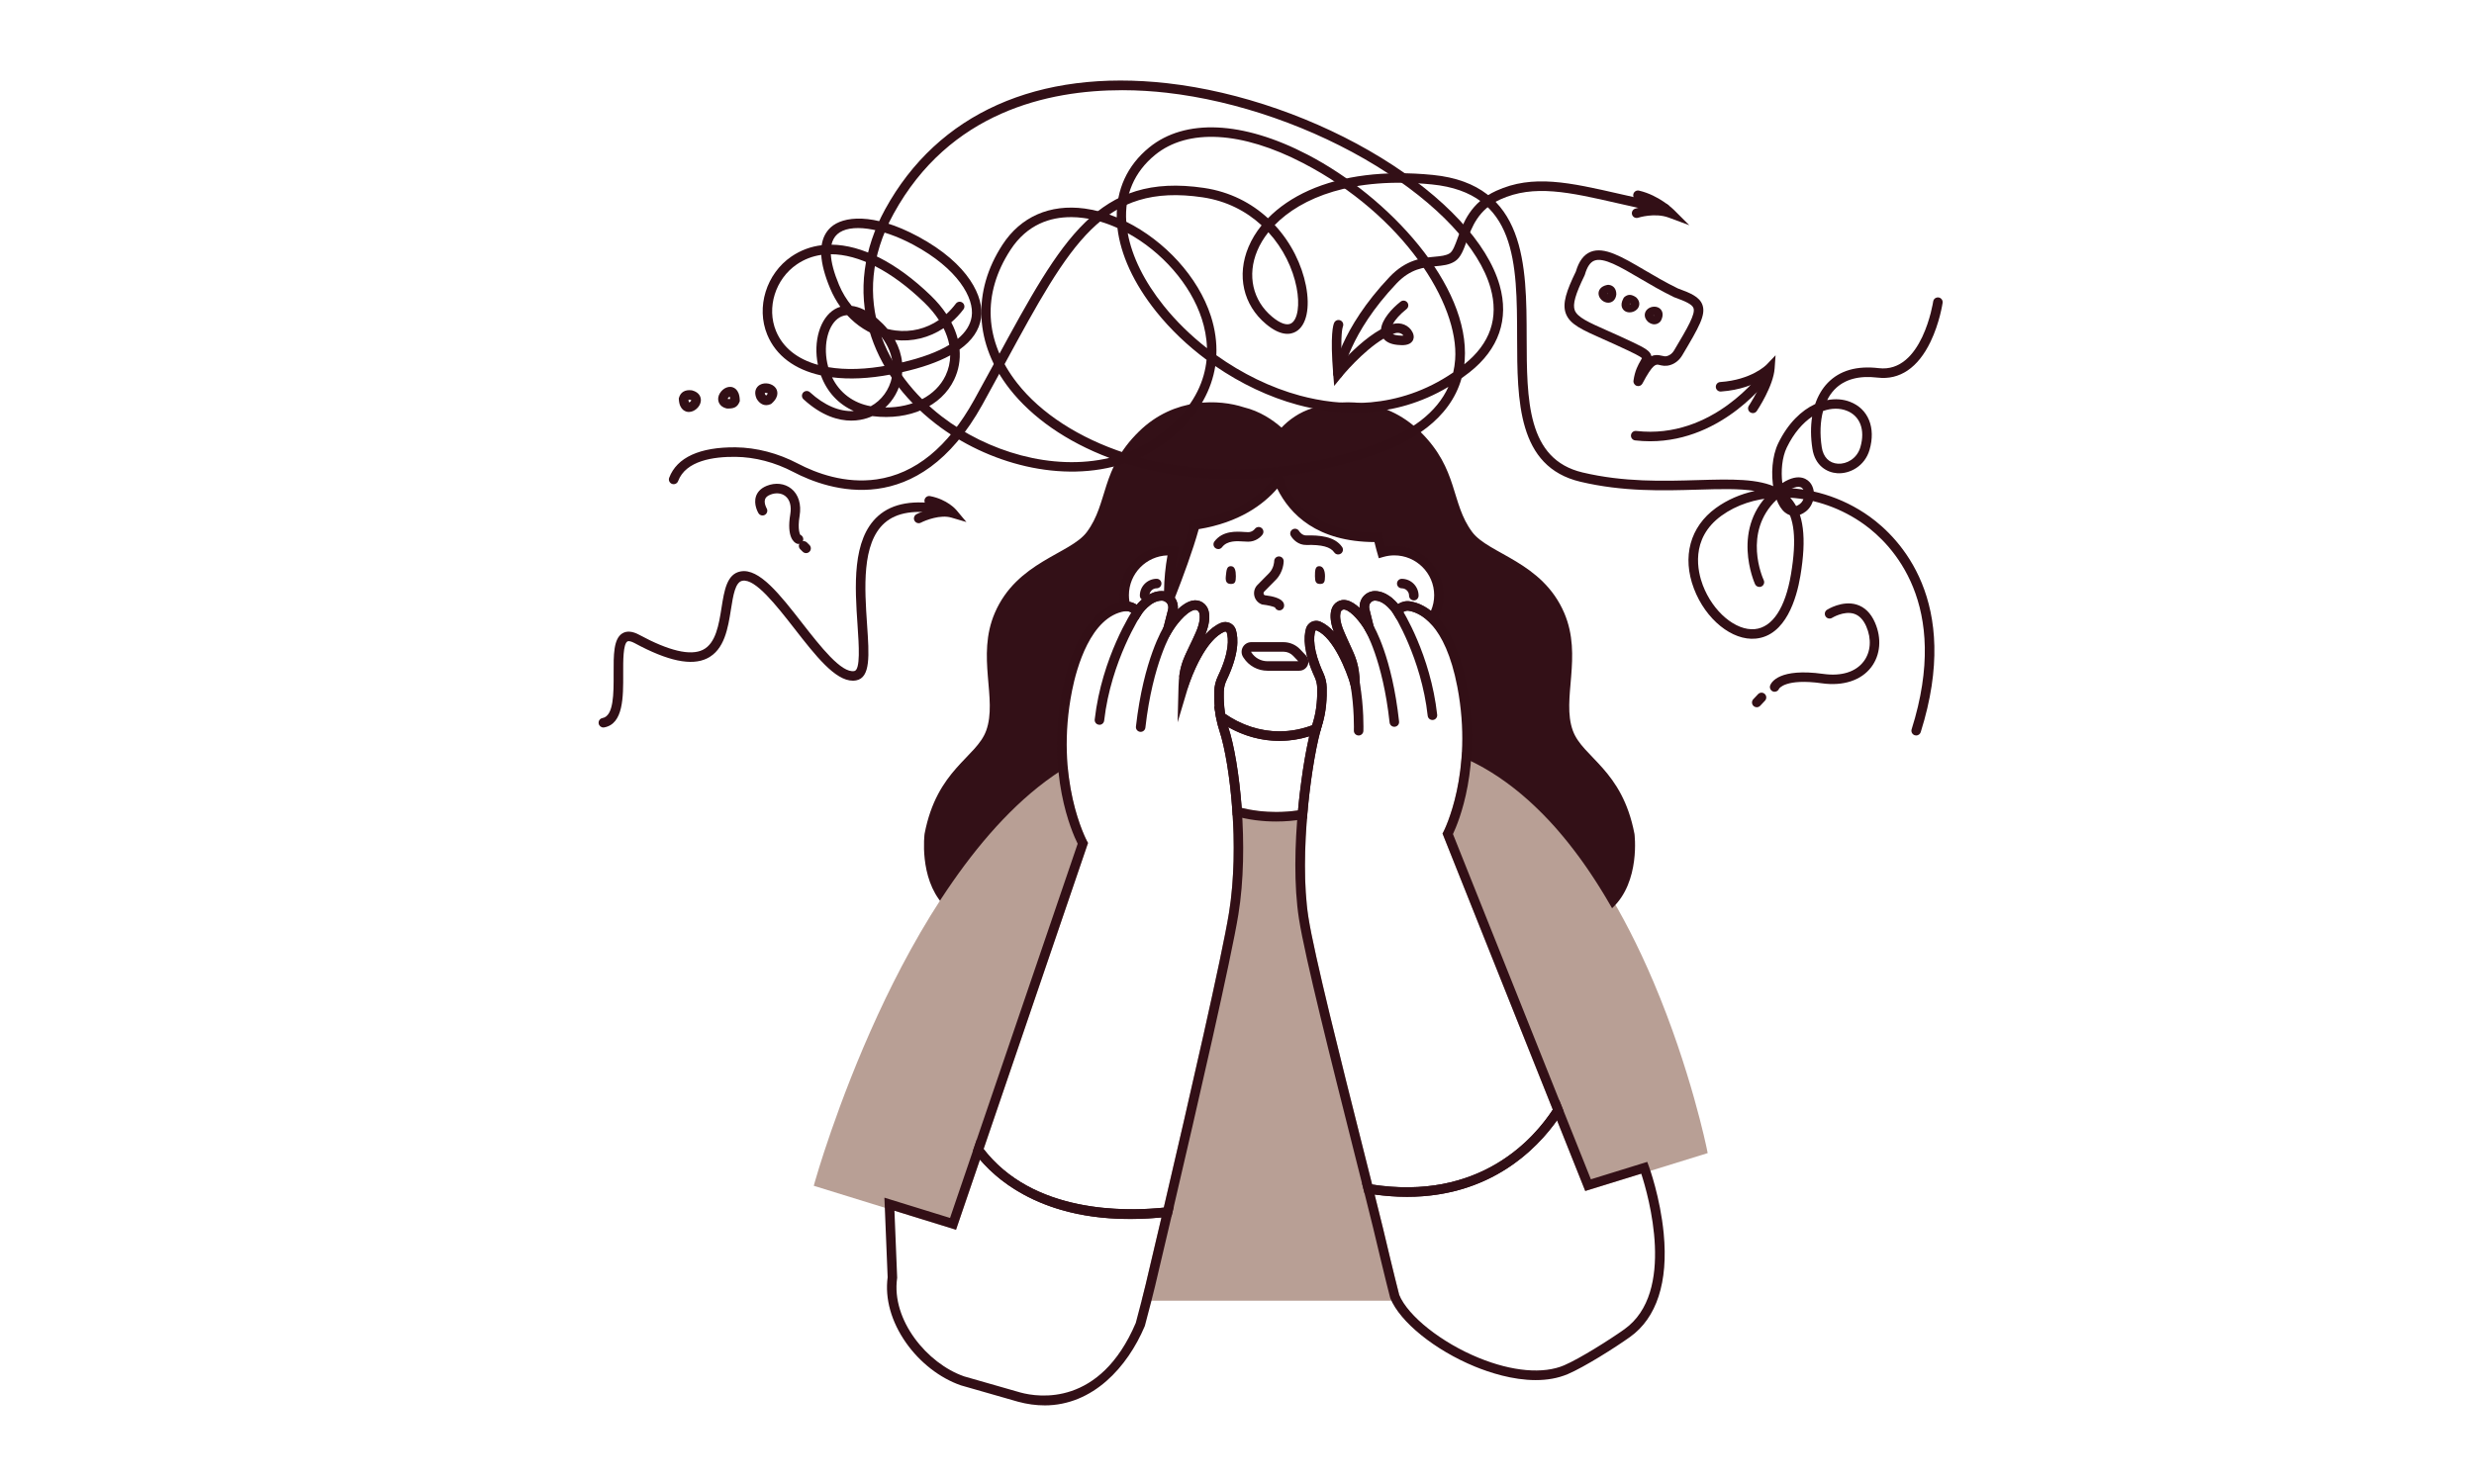
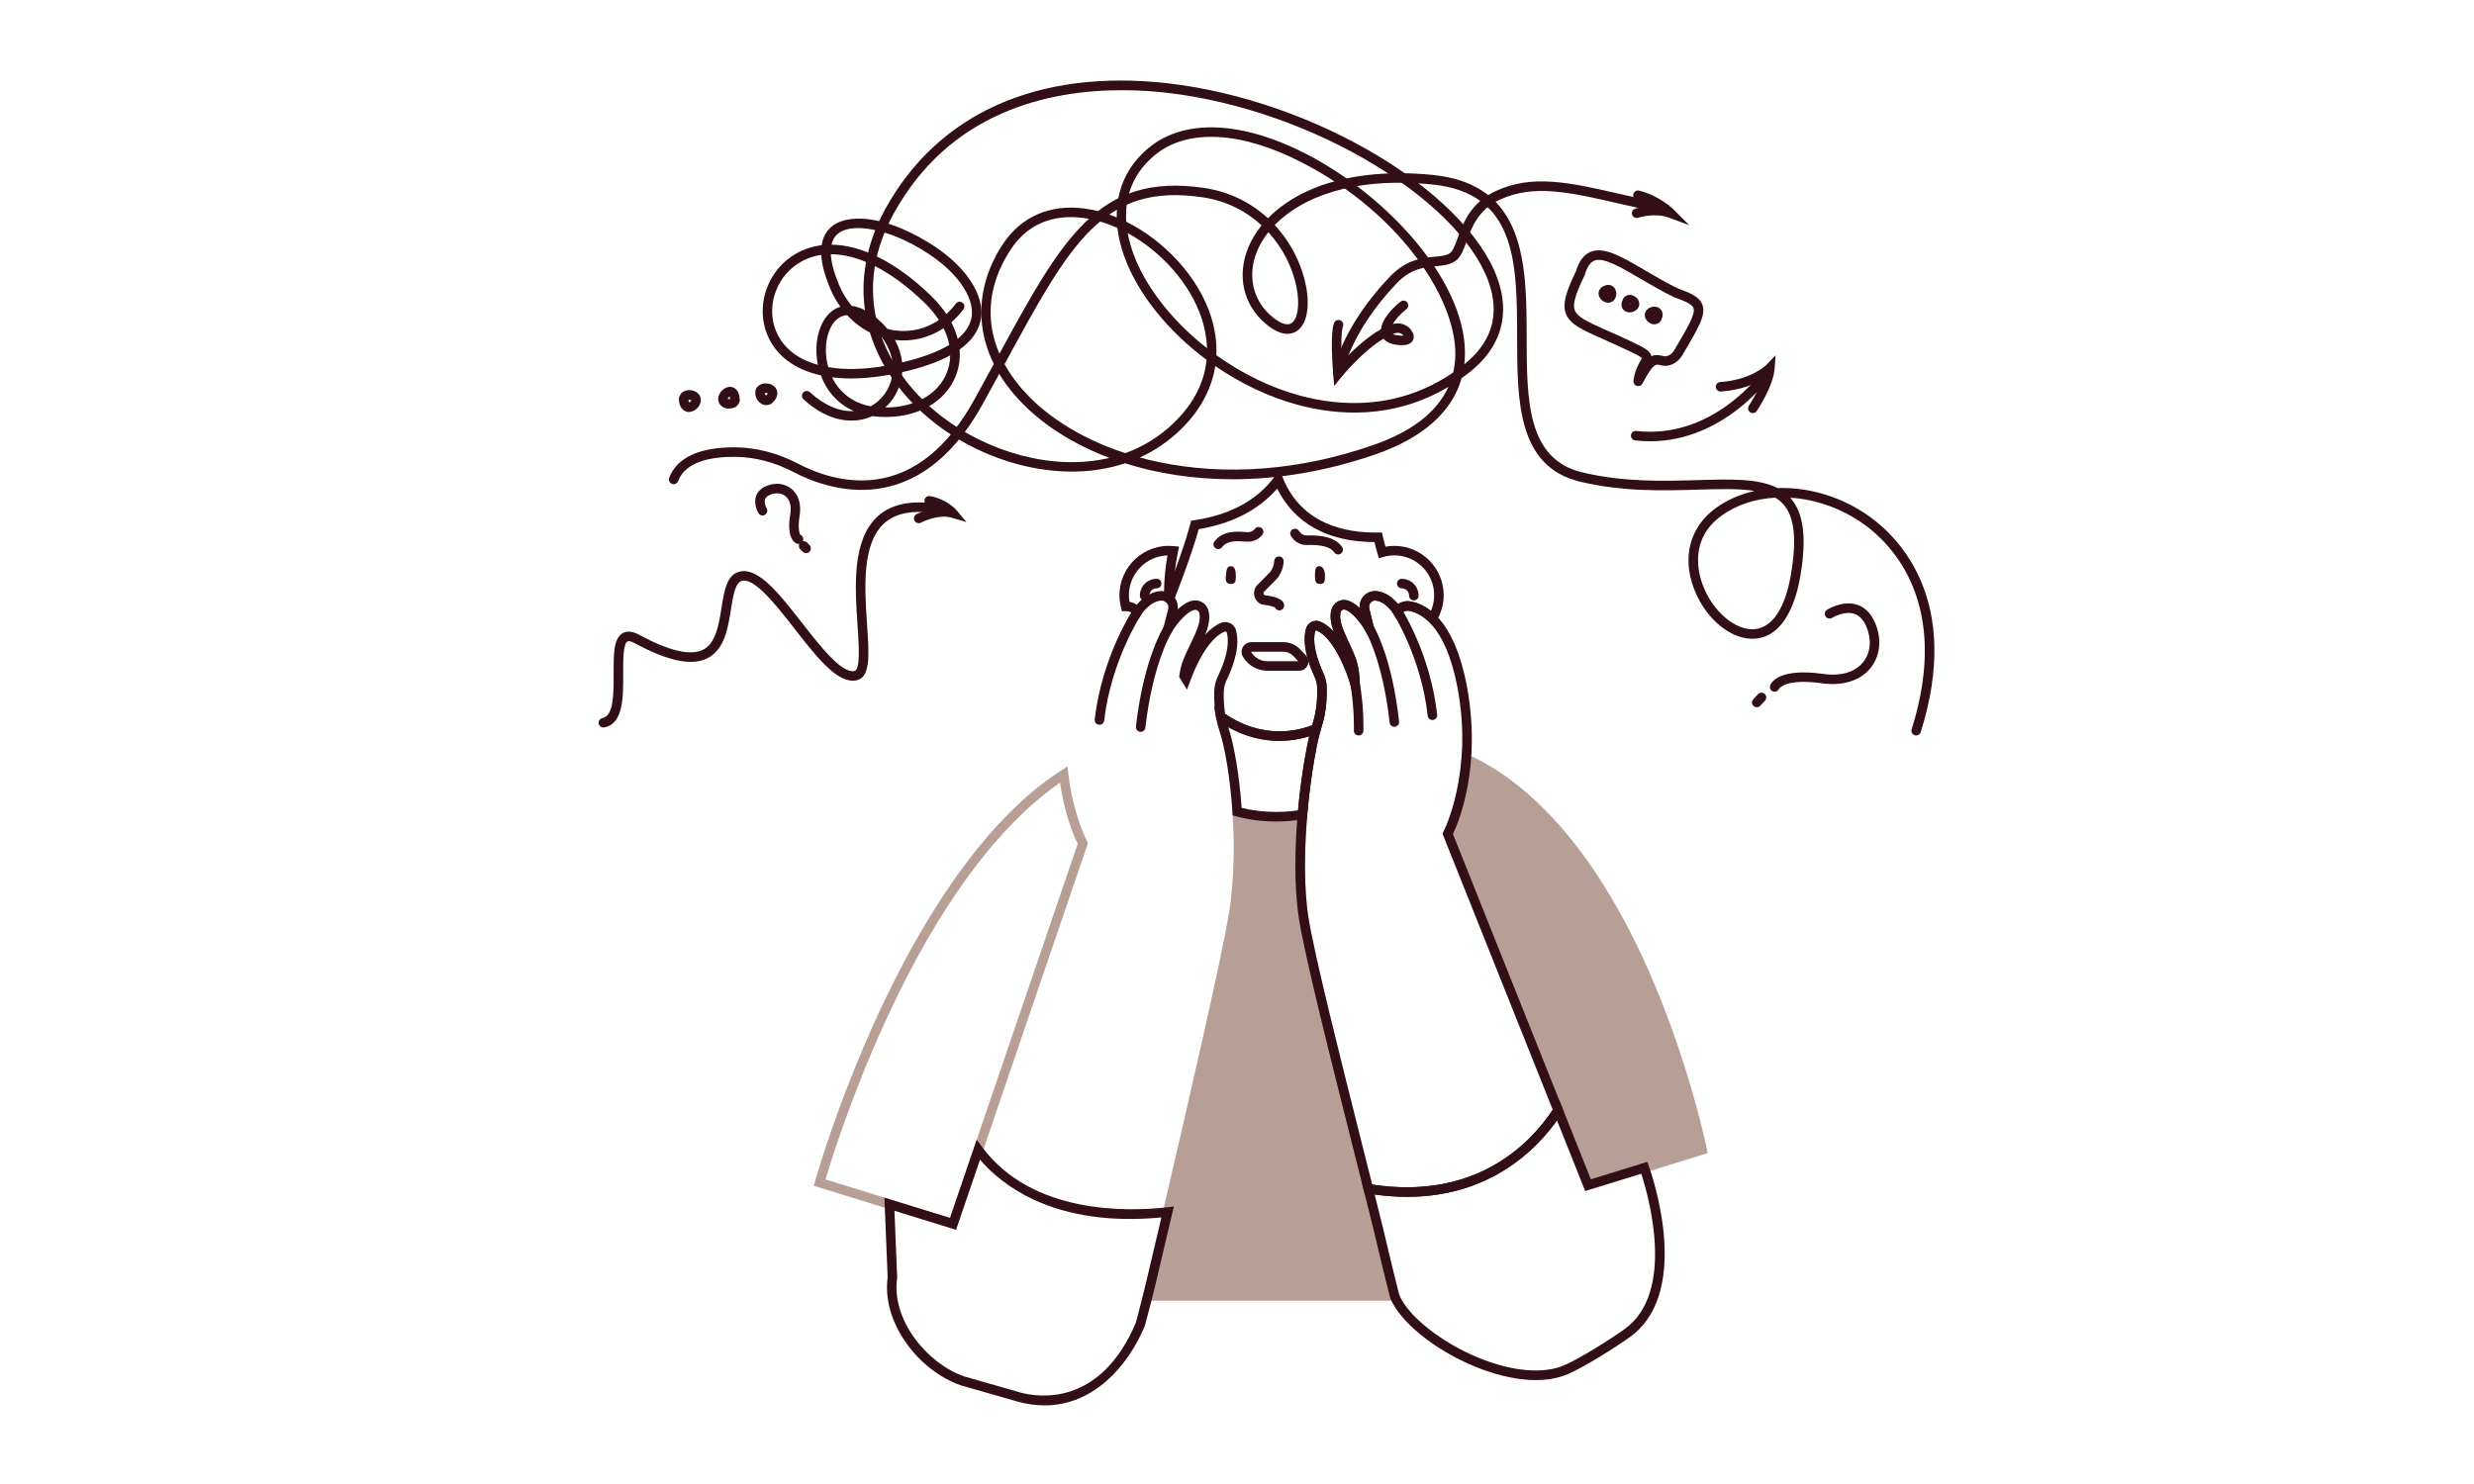
<svg xmlns="http://www.w3.org/2000/svg" id="_ëîé_1" data-name="‘ëîé_1" viewBox="0 0 1000 600">
  <defs>
    <style> .cls-1 { fill: #b89f95; } .cls-2 { fill: #331017; } .cls-3 { fill: #320f16; } </style>
  </defs>
  <g>
    <g>
      <path class="cls-1" d="M585.19,337.12l44.61,111.74,12.1,30.31h0l14.61-4.52,8.13-2.51h0l23.39-7.24s-25.35-126.24-95.35-158.02c-1.47,18.85-7.48,30.24-7.48,30.24Z" />
      <path class="cls-1" d="M640.77,481.53l-57.69-144.52.41-.78c.06-.11,5.85-11.32,7.27-29.5l.21-2.74,2.5,1.13c20.27,9.2,49.72,32.62,74.9,91.93,14.99,35.31,21.48,67.15,21.54,67.47l.34,1.7-49.49,15.31ZM587.29,337.2l55.73,139.6,42.75-13.22c-1.55-7.01-8.09-34.76-20.97-65.09-13.31-31.33-36.25-71.78-70.46-88.7-1.55,14.85-5.72,24.61-7.05,27.41Z" />
    </g>
    <g>
-       <path class="cls-1" d="M560.01,509.04c-1.45-6.4-3.95-16.48-6.94-28.41-9.28-37-23.35-91.77-26.11-109.4-1.95-12.48-1.71-27.83-.5-41.9-3.37.59-6.93.91-10.62.91-5.63,0-10.97-.74-15.76-2.05.89,13.22.73,28-1.43,41.27-3,18.47-17.22,80.15-26.69,120.58-2.97,12.67-5.47,23.26-7.01,29.77-.19.82-.56,2.3-1.03,4.17h99.78c-.37-1.47-2.9-11.45-3.69-14.92Z" />
+       <path class="cls-1" d="M560.01,509.04c-1.45-6.4-3.95-16.48-6.94-28.41-9.28-37-23.35-91.77-26.11-109.4-1.95-12.48-1.71-27.83-.5-41.9-3.37.59-6.93.91-10.62.91-5.63,0-10.97-.74-15.76-2.05.89,13.22.73,28-1.43,41.27-3,18.47-17.22,80.15-26.69,120.58-2.97,12.67-5.47,23.26-7.01,29.77-.19.82-.56,2.3-1.03,4.17h99.78Z" />
      <path class="cls-1" d="M566.17,525.89h-104.72l.61-2.39c.47-1.86.83-3.33,1.02-4.14,1.54-6.51,4.04-17.09,7.01-29.76,10.57-45.13,23.77-102.66,26.66-120.45,2.43-14.96,2.11-30.46,1.41-40.83l-.18-2.7,2.61.71c4.8,1.32,9.93,1.98,15.25,1.98,3.48,0,6.94-.29,10.29-.88l2.46-.43-.21,2.49c-.97,11.27-1.67,27.61.49,41.44,2.36,15.09,13.22,58.21,21.95,92.86,1.44,5.71,2.83,11.21,4.12,16.38,2.55,10.15,5.36,21.47,6.95,28.45h0c.74,3.24,3,12.21,3.68,14.88l.61,2.4ZM466.38,522.04h94.85c-.96-3.79-2.51-9.97-3.1-12.57-1.58-6.95-4.39-18.24-6.93-28.37-1.29-5.16-2.68-10.67-4.12-16.37-8.75-34.72-19.64-77.94-22.02-93.2-2.07-13.24-1.59-28.6-.72-39.93-2.79.37-5.64.56-8.5.56-4.72,0-9.31-.5-13.68-1.47.58,10.46.68,24.98-1.61,39.08-2.91,17.9-16.13,75.52-26.71,120.71-2.97,12.67-5.47,23.26-7.01,29.77-.1.43-.25,1.05-.44,1.8Z" />
    </g>
  </g>
-   <path class="cls-2" d="M660.65,337.12c-5-26.12-20.89-30.77-24.89-41.69-4.69-12.83,4.03-30.02-3.48-47.58-8.9-20.8-30.54-23.8-37.2-32.73-8.8-11.79-5.42-25.29-21.04-40.62-14.76-14.48-33.64-12.94-43.13-9.59-5.8,1.68-10.08,5-12.92,7.98-3.54-3.13-8.71-6.64-15.25-8.23-9.7-3.17-28.02-4.29-42.41,9.84-15.62,15.33-12.24,28.83-21.04,40.62-6.67,8.93-28.3,11.94-37.2,32.73-7.52,17.56,1.21,34.75-3.48,47.58-4,10.92-19.89,15.57-24.89,41.69,0,0-2.34,17.66,7.47,28.57,2.91-4.53,5.95-8.97,9.11-13.27.01-.01.02-.03.03-.04,1.24-1.69,2.5-3.35,3.77-4.99.04-.06.09-.11.13-.17,1.25-1.61,2.52-3.19,3.81-4.75.07-.08.14-.16.2-.25,1.28-1.54,2.57-3.05,3.88-4.54.08-.09.16-.18.24-.27,1.31-1.47,2.63-2.92,3.97-4.33.09-.09.18-.18.26-.28.62-.65,1.24-1.29,1.86-1.92.06-.06.12-.12.17-.18.68-.68,1.36-1.36,2.04-2.02.08-.08.17-.16.25-.25.61-.59,1.22-1.17,1.83-1.75.1-.1.21-.19.31-.29.68-.64,1.37-1.27,2.07-1.89.07-.06.14-.12.21-.19.62-.55,1.24-1.1,1.87-1.64.13-.12.27-.23.41-.35.7-.59,1.4-1.18,2.1-1.75.03-.02.06-.05.09-.07.66-.54,1.33-1.07,2.01-1.59.15-.12.31-.24.46-.36,1.41-1.09,2.83-2.13,4.27-3.14.17-.12.33-.23.5-.35.65-.45,1.3-.89,1.95-1.32.08-.05.15-.1.23-.15.24-.16.48-.3.72-.46-1.11-9.54-1.12-21.19,1.52-34.4,5.45-27.27,17.1-32.63,22.99-33.54.18-.03.36-.04.54-.05-.37-1.45-.59-2.95-.59-4.52,0-9.96,8.07-18.03,18.03-18.03.61,0,1.22.03,1.82.09-1.16,5.42-1.82,11.5-1.82,17.94,0,.43.01.86.02,1.28-.09-.07-.18-.12-.28-.19.17.11.33.23.48.36,3.2-8.14,7.98-20.83,10.34-29.88,18.08-2.66,28.15-10.79,33.72-18.36,4.42,10.95,15,23.77,40.36,23.37,1.21,5.03,1.15,4.62,1.57,6.09,1.57-.45,3.23-.7,4.95-.7,9.96,0,18.03,8.07,18.03,18.03,0,3.45-.99,6.66-2.66,9.4,4.49,4.4,9.14,12.49,11.98,27.24,2.14,11.13,2.4,21.12,1.74,29.59,0,0,0,0,.01,0,1.04.47,2.06.96,3.08,1.47.25.13.5.26.75.39.77.4,1.54.8,2.3,1.22.34.19.68.38,1.02.58.7.4,1.39.8,2.07,1.22.31.19.63.38.94.57.93.58,1.86,1.17,2.78,1.79.07.05.15.1.22.15.91.61,1.81,1.24,2.7,1.89.31.23.62.46.94.69.63.47,1.26.94,1.88,1.42.33.26.66.51.99.77.65.52,1.3,1.05,1.95,1.58.26.21.52.42.77.64.87.73,1.72,1.48,2.57,2.23.27.24.53.49.8.73.6.55,1.2,1.1,1.79,1.66.33.31.66.63.99.95.54.52,1.07,1.05,1.61,1.58.32.32.63.63.95.95.67.69,1.34,1.38,2,2.08.28.3.57.61.85.91.63.69,1.26,1.38,1.89,2.08.33.37.65.74.97,1.11.46.53.92,1.07,1.38,1.61.34.4.67.8,1.01,1.2.46.55.91,1.11,1.37,1.67.3.38.61.75.91,1.13.69.87,1.37,1.74,2.04,2.63.32.42.63.84.95,1.26.4.54.8,1.07,1.2,1.61.34.47.69.95,1.03,1.42.36.51.72,1.01,1.08,1.52.34.48.68.96,1.01,1.45.38.56.76,1.12,1.14,1.68.54.8,1.08,1.61,1.61,2.43.34.53.69,1.05,1.03,1.58.35.54.69,1.09,1.03,1.63.29.46.58.93.87,1.4.35.56.69,1.12,1.04,1.69.27.45.55.91.82,1.36.88,1.47,1.74,2.95,2.59,4.43,11.61-10.69,9.04-30.15,9.04-30.15Z" />
  <g>
    <path class="cls-3" d="M459.87,250.67l-1.67-2.14c-.75-.97-1.91-1.51-3.11-1.44l-1.57.09-.39-1.53c-.43-1.68-.65-3.36-.65-5,0-11.67,10.1-21.05,21.97-19.85l2.14.21-.45,2.11c-1.18,5.49-1.78,11.39-1.78,17.54,0,.29,0,.57,0,.85l.06,4.45-3.17-2.51c-.36-.29-.97-.64-1.74-.61-4.51.07-8.13,5.5-8.17,5.56l-1.47,2.29ZM456.56,243.34c1.04.18,2.03.58,2.91,1.17,1.84-2.15,5.41-5.46,9.98-5.53.36,0,.71.02,1.06.07.08-5.03.55-9.89,1.4-14.5-8.65.27-15.6,7.39-15.6,16.1,0,.88.08,1.78.24,2.69Z" />
    <path class="cls-3" d="M517.13,299.54c-8.72,0-17.3-2.84-24.81-8.21l-.64-.46-.14-.77c-.74-4.17-.81-8.1-.73-10.67.06-2.1.57-4.15,1.5-6.09,4.72-9.83,4.25-15.24,3.55-17.59-.06-.2-.2-.3-.31-.36-.18-.08-.38-.09-.57-.01-6.95,2.9-11.98,14.77-13.82,19.75l-1.37,3.7-2.07-3.35c-.24-.39-.48-.79-.71-1.19l-.39-.67.09-.66c.63-4.61,2.04-7.52,3.99-11.56.79-1.65,1.7-3.51,2.69-5.79,1.73-3.98,1.71-6.37,1.39-7.68-.25-1-1.12-1.54-2.08-1.31-3.51.86-7.74,6.72-8.94,8.71l-6.75,11.13,5.14-20.04c.26-1.03.03-2.08-.61-2.74-.04-.02-.11-.08-.17-.13l-1-.89.49-1.25c3.42-8.69,7.98-20.89,10.27-29.66l.32-1.23,1.26-.19c14.51-2.13,25.43-8.05,32.45-17.6l2.04-2.78,1.29,3.2c7.55,18.7,25.13,22.37,38.54,22.16l1.54-.02.36,1.5c.58,2.4.86,3.55,1.05,4.25,1.2-.22,2.41-.34,3.6-.34,11,0,19.96,8.95,19.96,19.96,0,3.66-1.02,7.26-2.95,10.4l-1.26,2.06-1.72-1.69c-3.18-3.12-6.23-4.16-8.22-4.48-1.13-.18-2.29.32-3.02,1.3l-1.69,2.26-1.49-2.39s-1.45-2.29-3.64-3.86l-.33-.24c-1.17-.77-2.33-1.17-3.44-1.19-.65,0-1.27.26-1.74.77-.58.62-.79,1.62-.55,2.61l4.96,20.09-6.72-11.52c-1.65-2.83-5.33-7.59-8.17-8.31-.36-.09-.71-.04-1,.14-.35.21-.61.59-.72,1.06-.3,1.26-.32,3.56,1.28,7.38.92,2.2,1.76,4,2.49,5.58,2.3,4.95,3.82,8.22,4,15.54l.37,15-4.14-14.42c-1.45-5.06-6.74-18.85-13.66-21.85-.14-.06-.27-.03-.34,0-.08.04-.19.12-.24.29-.65,2.26-1.08,7.45,3.27,16.91.86,1.87,1.33,3.84,1.38,5.86.11,3.94-.12,9.79-1.88,15.28-.19.59-.38,1.25-.58,1.96l-.25.91-.88.36c-5.02,2.04-10.25,3.08-15.54,3.08ZM495.21,288.65c6.7,4.61,14.26,7.04,21.93,7.04,4.49,0,8.93-.83,13.22-2.46.12-.42.24-.82.36-1.18,1.68-5.23,1.78-11.01,1.7-13.99-.04-1.5-.39-2.97-1.03-4.36-4.63-10.05-4.45-16.2-3.48-19.58.34-1.2,1.18-2.18,2.29-2.71,1.11-.52,2.39-.54,3.52-.06,1.98.86,3.8,2.3,5.42,4.07-1.26-3.37-1.61-6.28-1.04-8.66.35-1.48,1.23-2.71,2.47-3.46,1.18-.72,2.58-.92,3.94-.57,1.8.46,3.54,1.66,5.06,3.09-.11-1.81.49-3.59,1.66-4.85,1.21-1.29,2.91-2.04,4.62-1.99,2.01.03,4.01.75,5.95,2.14l.98.7v.06c.93.79,1.72,1.63,2.32,2.35,1.44-.96,3.18-1.37,4.91-1.09,2.12.34,5.16,1.3,8.38,3.84.86-2,1.31-4.15,1.31-6.33,0-8.88-7.23-16.11-16.11-16.11-1.47,0-2.96.21-4.42.63l-1.85.53-.71-2.49c-.22-.76-.36-1.22-1.05-4.05-23.19-.11-34.14-11.17-39.31-21.63-5.59,6.47-15.32,13.71-31.72,16.41-2.32,8.44-6.4,19.46-9.65,27.75.94,1.31,1.36,2.98,1.18,4.66,1.71-1.6,3.67-2.97,5.72-3.47,3.02-.74,5.97,1.08,6.73,4.13.65,2.62.19,5.84-1.36,9.59,1.89-2.08,4.01-3.78,6.35-4.76,1.19-.5,2.53-.46,3.69.09,1.14.54,1.99,1.53,2.35,2.73,1.05,3.52,1.25,9.91-3.76,20.36-.7,1.45-1.07,2.98-1.12,4.54-.07,2.22-.02,5.54.54,9.1Z" />
  </g>
  <g>
-     <path class="cls-1" d="M385.21,494.82l10.2-29.92,42.27-123.92s-5.71-10.41-7.74-27.84c-64.1,41.19-98.65,165-98.65,165l53.92,16.68h0Z" />
    <path class="cls-1" d="M386.43,497.21l-57.5-17.78.5-1.8c.09-.31,8.87-31.51,25.4-67.34,15.3-33.17,40.57-77.23,74.07-98.76l2.59-1.67.36,3.06c1.96,16.8,7.46,27.03,7.52,27.14l.41.74-.27.8-53.08,155.61ZM333.67,476.86l50.33,15.57,51.61-151.29c-1.27-2.57-5.2-11.29-7.16-24.68-18.02,12.39-44.04,38.9-70.11,95.44-14.14,30.66-22.56,57.86-24.66,64.97Z" />
  </g>
  <path class="cls-3" d="M498.17,193.77c-15.8,0-30.45-2.35-43.43-6.46-25.5,8.51-55.82.02-76.45-15.92-13.44-10.38-22.73-23.42-26.89-37.7-4.65-16.01-2.44-32.98,6.39-49.09,21.27-38.77,61.8-56.86,114.11-50.94,29.06,3.29,60.54,14.27,86.37,30.13,25.59,15.71,43.05,34.51,47.89,51.56,3.89,13.69-.33,25.86-12.2,35.19-1.06.83-2.12,1.63-3.19,2.39-4.73,16.87-20.89,25.93-34.49,30.67-20.33,7.08-39.98,10.17-58.11,10.18ZM460.7,184.97c2.36.65,4.77,1.23,7.21,1.75,27.49,5.85,57.62,3.51,87.11-6.76,15.63-5.44,25.82-13.34,30.43-23.55-22.35,13.34-45.08,11.55-60.98,7.25-11.49-3.11-22.93-8.56-33.25-15.66-1.5,9.56-6.41,18.51-14.56,26.22h0c-4.88,4.61-10.25,8.16-15.95,10.76ZM453.48,36.47c-29.81,0-69.69,8.77-92.31,50-19,34.61-2.4,65,19.47,81.89,18.36,14.18,44.7,22.24,67.78,16.77-17.4-6.56-31.32-16.39-40.31-27.87-14.19-18.13-15.24-39.4-2.88-58.36,7.35-11.28,19.13-16.46,33.17-14.59,4.34.58,8.71,1.81,12.99,3.58-.19-11.11,4.16-20.97,13.1-28.26,14.47-11.79,37.81-10.74,64.04,2.9,32.93,17.12,65.69,52.89,63.51,83.1-.04.56-.09,1.11-.16,1.65,10.47-8.36,14.03-18.75,10.59-30.88-4.58-16.14-21.42-34.12-46.2-49.33-25.37-15.58-56.28-26.36-84.79-29.58-5.31-.6-11.4-1.03-17.99-1.03ZM432.82,87.79c-8.06,0-17.54,2.75-24.37,13.22-11.57,17.75-10.62,36.88,2.69,53.88,9.61,12.28,25.13,22.26,43.7,28.32,6.91-2.5,13.41-6.36,19.16-11.8l1.32,1.4-1.32-1.4c9.21-8.71,12.89-17.74,13.7-25.93-7.64-5.68-14.57-12.27-20.33-19.46-9.19-11.49-14.44-23.14-15.7-33.85-4.51-2.03-9.17-3.44-13.79-4.05-1.59-.21-3.3-.35-5.07-.35ZM491.65,143.62c10.41,7.45,22.08,13.16,33.81,16.33,16.08,4.34,39.47,6.01,61.94-9.36.39-1.69.65-3.43.78-5.23,1.63-22.48-20.91-58.34-61.44-79.41-24.8-12.9-46.61-14.11-59.83-3.34-8.4,6.85-12.42,16.18-11.67,27.04,15.49,7.69,29.06,22.25,34.19,38.12,1.73,5.36,2.46,10.68,2.22,15.85ZM455.83,94.26c1.73,9.5,6.7,19.57,14.55,29.36,5.02,6.27,10.96,12.06,17.49,17.16-.12-4.34-.97-8.36-2.09-11.83-4.57-14.17-16.31-27.23-29.94-34.69Z" />
-   <path class="cls-3" d="M711.15,237.3c-.73,0-1.42-.41-1.75-1.11-.11-.24-10.43-23.13,7.54-38.31-1.18-6.08-.68-13.51,1.84-18.69,3.97-8.14,9.4-13.28,14.92-15.83,1.14-3.34,2.83-6.24,5.06-8.55,4.84-5.01,11.78-7.02,20.64-5.96,17.54,2.08,21.96-26.67,22-26.96.15-1.05,1.13-1.77,2.18-1.63,1.05.15,1.78,1.13,1.63,2.18-.05.33-1.21,8.11-4.88,15.73-5.07,10.55-12.47,15.56-21.39,14.5-7.59-.91-13.45.71-17.41,4.81-1.17,1.21-2.17,2.65-2.98,4.29,3.3-.64,6.48-.39,9.26.69,7.38,2.85,10.46,10.47,7.87,19.41-1.93,6.64-8.02,9.78-13.03,9.46-4.17-.27-9.01-3.01-10.07-9.89-.72-4.63-.74-9.03-.11-13-3.76,2.53-7.38,6.61-10.22,12.44-1.97,4.03-2.42,9.64-1.83,14.42,7.15-4.59,10.53-1.12,11.42.09,2.42,3.32,1.51,8.74-1.91,11.39-2.92,2.25-6,2.39-8.47.38-1.39-1.13-2.51-2.94-3.35-5.14-13.87,13.22-5.59,31.72-5.2,32.56.44.96.02,2.11-.94,2.55-.26.12-.54.18-.81.18ZM721.24,199.39c.64,2.17,1.54,3.89,2.64,4.78.45.37,1.51,1.23,3.69-.45,1.89-1.46,2.22-4.61,1.16-6.07-1.05-1.44-3.6-.96-6.82,1.26-.23.16-.45.31-.66.47ZM736.89,166.17c-1.14,4.28-1.35,9.32-.53,14.67.62,3.99,2.99,6.41,6.52,6.64,3.49.23,7.72-2,9.09-6.69,2.03-6.99-.1-12.64-5.56-14.75-2.79-1.08-6.11-1.08-9.52.13Z" />
  <g>
    <path class="cls-3" d="M717.32,279.7c-.23,0-.46-.04-.68-.13-.99-.38-1.49-1.49-1.12-2.48.46-1.21,3.64-7.11,21.46-4.62,7.29,1.02,13.08-.77,16.32-5.04,2.88-3.8,3.27-9.1,1.04-14.19-1.2-2.74-2.89-4.46-5.01-5.11-4.05-1.23-8.72,1.63-8.77,1.66-.9.57-2.09.31-2.66-.59s-.31-2.09.59-2.66c.25-.16,6.16-3.86,11.96-2.1,3.24.99,5.74,3.43,7.41,7.25,2.79,6.38,2.23,13.13-1.5,18.05-4.06,5.35-11.32,7.73-19.92,6.53-14.75-2.07-17.31,2.13-17.32,2.17-.29.77-1.02,1.24-1.8,1.24Z" />
    <path class="cls-3" d="M710.09,285.94c-.47,0-.95-.17-1.32-.52-.77-.73-.81-1.95-.08-2.72l1.92-2.04c.73-.77,1.95-.81,2.72-.08.77.73.81,1.95.08,2.72l-1.92,2.04c-.38.4-.89.61-1.4.61Z" />
  </g>
  <g>
    <path class="cls-3" d="M322.78,219.93c-.24,0-.49-.05-.73-.14-1.01-.41-4.18-2.49-2.62-11.86.55-3.28-.15-5.89-1.97-7.34-1.59-1.27-3.89-1.48-6.14-.57-1.14.46-1.82,1.07-2.08,1.86-.53,1.58.62,3.6.63,3.62.55.91.25,2.09-.66,2.64-.91.55-2.09.25-2.64-.66-.21-.36-2.06-3.58-.99-6.82.43-1.3,1.53-3.09,4.28-4.21,3.56-1.45,7.3-1.03,9.99,1.13,2.91,2.33,4.13,6.33,3.36,10.98-.96,5.77.27,7.66.28,7.67.98.4,1.46,1.53,1.05,2.51-.3.75-1.02,1.2-1.78,1.2Z" />
    <path class="cls-3" d="M325.82,223.63c-.49,0-.98-.19-1.35-.56l-1-.99c-.75-.75-.76-1.97-.01-2.72.75-.76,1.97-.76,2.72-.01l1,.99c.75.75.76,1.97.01,2.72-.38.38-.87.57-1.37.57Z" />
  </g>
  <g>
    <path class="cls-3" d="M662.17,156.1c-.2,0-.39-.03-.59-.09-.89-.29-1.44-1.17-1.32-2.09.56-4.1,1.94-6.49,2.86-8.07.21-.36.46-.79.57-1.05-.8-.8-4.35-2.48-5.56-3.05-3.75-1.79-7.04-3.25-9.94-4.54-8.81-3.91-13.67-6.06-15.29-10.49-1.49-4.07.36-9.29,4.07-16.93,1.25-4.25,3.22-6.86,6.01-7.98,5.47-2.18,12.65,2.04,21.74,7.38,4.04,2.37,8.61,5.06,13.46,7.42,5.09,1.84,8.78,3.4,9.95,6.65,1.44,4.03-1.29,8.87-8.18,20.43-1.16,1.94-2.9,3.34-4.91,3.93-1.87.55-3.28.19-4.32-.06-1.36-.34-2.55-.63-6.85,7.52-.34.64-1,1.02-1.7,1.03ZM669.66,143.54c.63,0,1.29.11,2,.28.84.21,1.44.36,2.3.1,1.08-.32,2.03-1.1,2.69-2.2,5.59-9.38,8.71-14.8,7.86-17.16-.54-1.52-3.24-2.75-7.73-4.36-.06-.02-.13-.05-.19-.08-5.01-2.43-9.69-5.18-13.82-7.61-7.86-4.62-14.64-8.61-18.36-7.12-1.65.66-2.89,2.5-3.79,5.63-.03.11-.07.21-.12.31-3.75,7.71-4.87,11.66-3.99,14.07,1.06,2.9,5.64,4.93,13.23,8.29,2.92,1.3,6.23,2.76,10.03,4.58,5.25,2.48,7.1,3.61,7.67,5.44.03.11.06.21.08.31.7-.34,1.4-.48,2.12-.48Z" />
    <path class="cls-3" d="M650.05,122.39s-.03,0-.05,0c-1.89-.03-3.69-1.65-3.85-3.48-.13-1.44.73-3.17,3.53-3.72.2-.04.41-.05.61-.02,1.86.23,3,1.61,3.03,3.7,0,.09,0,.18-.01.26-.29,2.41-1.92,3.26-3.25,3.26ZM649.69,118.92c.05.03.1.06.15.07v-.07s-.15,0-.15,0ZM649.43,118.89h0ZM649.62,118.68l.24.03.02-.15c-.09.03-.18.07-.26.12Z" />
    <path class="cls-3" d="M658.68,126.29c-.71,0-1.4-.18-1.96-.57-.57-.39-2.29-1.91-.51-5.14.14-.25.32-.46.55-.63,1.39-1.03,2.71-.96,4.44.18.12.08.22.17.32.27,1.52,1.56,1.27,3.37.34,4.47-.78.93-2.01,1.43-3.19,1.43ZM658.8,122.64c-.03.14-.04.29,0,.41l.19-.18-.18-.23Z" />
    <path class="cls-3" d="M668.69,131.13c-.8,0-1.64-.31-2.45-.93-.07-.05-.14-.11-.2-.17-1.73-1.74-1.36-3.57-.52-4.61,1.19-1.47,3.58-1.88,5.12-.88,1.21.79,2.04,2.53.74,5.07-.09.18-.21.35-.36.49-.68.68-1.48,1.02-2.33,1.02ZM668.49,127.59l.11.11c.03-.09.06-.18.06-.28l-.17.17ZM668.44,127.32c-.06.02-.11.04-.14.07l.05.05.09-.12ZM668.62,127.15h0Z" />
  </g>
  <g>
    <path class="cls-3" d="M309.68,163.8c-1.47,0-2.8-.86-3.79-2.5l-.12-.23c-1.2-2.8-.06-4.68,1.41-5.5,2.04-1.14,5.08-.52,6.38,1.32.49.69,1.82,3.18-1.62,6.22l-.23.2-.28.12c-.59.25-1.17.38-1.73.38ZM309.25,159.42c.21.32.36.46.43.51.45-.45.61-.75.66-.88-.27-.2-.94-.29-1.23-.16,0,.1.04.28.14.54Z" />
    <path class="cls-3" d="M294.54,165.18c-.21,0-.42,0-.65-.02l-.41-.07c-2.75-.77-3.41-2.87-3.14-4.45.37-2.14,2.6-4.39,5.01-4.22.83.06,3.54.63,3.67,5.36v.43s-.16.39-.16.39c-.68,1.57-1.68,2.57-4.32,2.57ZM294.33,161.33c.39.01.65,0,.8-.03-.05-.5-.14-.8-.21-.97-.31.17-.7.61-.78.91.04.02.1.05.19.08Z" />
    <path class="cls-3" d="M278.45,166.56c-.06,0-.12,0-.18,0-.85-.04-3.63-.54-3.88-5.12l-.02-.31.08-.3c.6-2.25,2.46-3.36,5.09-3.03l.26.05c2.94.78,3.71,2.84,3.45,4.51-.35,2.24-2.61,4.2-4.8,4.2ZM278.26,161.63c.07.63.21.94.29,1.07.32-.09.8-.56.89-.87-.08-.06-.24-.14-.51-.22-.38-.04-.58,0-.67.03Z" />
  </g>
  <path class="cls-3" d="M344.09,170.06c-5.11,0-11.88-1.82-19.31-8.63-.78-.72-.84-1.93-.12-2.72.72-.78,1.94-.84,2.72-.12,5.82,5.33,11.98,7.93,17.75,7.6-6.21-2.73-10.87-7.74-13.31-14.42-10.57-2.34-18.17-7.94-21.69-16.43-4.6-11.11-.39-24.72,9.8-31.65,3.7-2.51,7.8-4.02,12.19-4.55.45-3,1.69-5.43,3.72-7.27,4.85-4.4,16.99-6.07,35.22,3.74,20.84,11.2,26.76,24.78,25.49,33-.75,4.89-3.66,9.13-8.69,12.71.36,4.2-.35,8.33-2.2,12.2-5.14,10.77-18.03,16.55-32.83,14.75-.08-.01-.16-.02-.24-.03-.68.31-1.38.59-2.1.82-1.62.53-3.79,1-6.4,1ZM357.84,164.75c11.14.05,20.45-4.72,24.35-12.88,1.24-2.6,1.86-5.36,1.89-8.19-5,2.73-11.47,5-19.4,6.79-.07.92-.19,1.83-.38,2.75-.91,4.55-3.22,8.57-6.47,11.55ZM336.33,152.55c3.02,6.25,8.55,10.44,15.64,11.7,4.35-2.36,7.54-6.68,8.57-11.81.08-.39.14-.77.19-1.16-.22.04-.44.09-.67.13-8.79,1.67-16.79,2.02-23.74,1.14ZM334.79,148.45c6.97,1.19,15.27.95,24.55-.81.5-.1,1-.19,1.49-.29-.31-3.82-1.82-7.57-4.4-10.99-5.32-1.63-10.12-4.71-14.02-8.93-1.04.06-2.07.34-3.06.92-4.48,2.64-6.62,10.57-4.97,18.46.12.56.25,1.11.4,1.65ZM331.96,103.05c-3.57.52-6.88,1.79-9.87,3.83-8.71,5.93-12.33,17.53-8.41,26.99,2.79,6.73,8.68,11.35,16.93,13.64-1.97-9.56.89-19.01,6.8-22.49.61-.36,1.37-.72,2.26-.99-1.61-2.25-3-4.74-4.13-7.44-2.17-5.19-3.37-9.71-3.59-13.55ZM361.74,137.46c1.59,2.89,2.56,5.95,2.89,9.06,8.02-1.87,14.41-4.25,19.07-7.09-.42-2.24-1.2-4.49-2.3-6.73-5.82,3.85-12.68,5.58-19.65,4.76ZM384.52,130.34c1.16,2.21,2.02,4.44,2.6,6.67,3.22-2.68,5.12-5.68,5.63-8.99,1.16-7.54-5.66-19.43-23.51-29.03-13.14-7.06-25.81-8.82-30.82-4.28-1.16,1.05-1.94,2.47-2.33,4.21,12.2.12,26.28,7.18,40.15,20.59,2.48,2.4,4.58,4.9,6.29,7.47,1.37-1.25,2.65-2.66,3.83-4.22.64-.85,1.85-1.02,2.69-.38.85.64,1.02,1.85.38,2.69-1.48,1.96-3.13,3.72-4.92,5.25ZM358.69,132.99c1.08.28,2.17.49,3.29.63,6.3.79,12.37-.72,17.52-4.23-1.58-2.43-3.56-4.81-5.93-7.1-13.24-12.8-26.51-19.5-37.75-19.5.17,3.37,1.27,7.51,3.29,12.33,1.34,3.2,3.09,6.08,5.16,8.55,2.87.35,6.4,1.79,10.51,5.33,1.46,1.26,2.77,2.59,3.92,3.98Z" />
  <path class="cls-3" d="M525.18,271.19h-12.85c-3.92,0-7.54-1.96-9.68-5.26l-.16-.25c-.78-1.2-.84-2.74-.16-4,.69-1.26,2-2.05,3.44-2.05h13.02c2.52,0,4.97,1.05,6.71,2.88l2.35,2.47c1.01,1.07,1.29,2.63.71,3.98-.58,1.35-1.9,2.22-3.37,2.22ZM525.05,267.64h0,0ZM505.76,263.49s-.04,0-.06.03l.16.32c1.43,2.19,3.84,3.5,6.46,3.5h12.44l-2.06-2.17c-1.02-1.07-2.44-1.68-3.92-1.68h-13.02Z" />
  <path class="cls-3" d="M499.54,233c0,2.23-.31,3.1-1.97,3.1s-2.32-.88-2.09-3.1c.26-2.49.36-4.09,2.03-4.09s2.03,1.86,2.03,4.09Z" />
  <path class="cls-3" d="M535.57,233c0,2.23-.31,3.1-1.97,3.1s-2.09-.87-2.09-3.1.05-4.09,1.72-4.09,2.34,1.86,2.34,4.09Z" />
  <path class="cls-3" d="M517.13,246.8c-.82,0-1.51-.51-1.79-1.22-.76-.4-2.96-.92-4.94-1.14l-.26-.03-.24-.1c-1.5-.6-2.59-1.9-2.91-3.49-.32-1.58.16-3.2,1.3-4.35,1.61-1.61,3.5-3.52,4.74-4.81,1.96-2.03,2-4.73,2-4.76,0-1.06.85-1.93,1.92-1.93h0c1.06,0,1.92.86,1.92,1.92,0,.17-.02,4.26-3.08,7.44-1.25,1.3-3.16,3.23-4.79,4.86-.31.31-.29.67-.26.85.03.16.13.42.4.6,7.9.94,7.9,3.41,7.9,4.23,0,1.06-.86,1.92-1.92,1.92ZM515.52,245.68h0,0Z" />
  <path class="cls-3" d="M462.65,242.74c-1.06,0-1.92-.86-1.92-1.92,0-3.76,3.06-6.81,6.81-6.81,1.06,0,1.92.86,1.92,1.92s-.86,1.92-1.92,1.92c-1.63,0-2.96,1.33-2.96,2.96,0,1.06-.86,1.92-1.92,1.92Z" />
  <path class="cls-3" d="M571.47,242.74c-1.06,0-1.92-.86-1.92-1.92,0-1.63-1.33-2.96-2.96-2.96-1.06,0-1.92-.86-1.92-1.92s.86-1.92,1.92-1.92c3.76,0,6.81,3.06,6.81,6.81,0,1.06-.86,1.92-1.92,1.92Z" />
  <path class="cls-3" d="M492.42,222c-.4,0-.81-.13-1.16-.39-.85-.64-1.02-1.85-.38-2.69,3.32-4.41,8.83-4.05,12.12-3.83.57.04,1.09.07,1.52.07,1.69,0,2.64-1.25,2.65-1.26.61-.87,1.81-1.09,2.68-.48.87.61,1.09,1.81.48,2.68-.75,1.08-2.82,2.91-5.81,2.91-.5,0-1.1-.04-1.77-.08-2.83-.19-6.72-.44-8.79,2.31-.38.5-.95.77-1.54.77Z" />
  <path class="cls-3" d="M540.89,224.18c-.61,0-1.22-.29-1.59-.84-1.52-2.23-5-3.16-11.25-3-3.29.08-5.47-2.28-6.28-3.69-.53-.92-.21-2.1.72-2.62.92-.52,2.09-.21,2.62.7.03.06,1.1,1.78,2.85,1.76,5.19-.13,11.53.29,14.53,4.68.6.88.37,2.07-.5,2.67-.33.23-.71.33-1.08.33Z" />
  <path class="cls-3" d="M774.53,297.36c-.19,0-.39-.03-.58-.09-1.01-.32-1.58-1.4-1.26-2.41,16.01-50.73-8.05-74.8-19.13-82.79-9.09-6.56-19.7-10.21-29.95-10.84.07.08.14.16.22.24,5.23,6.01,6.47,15.97,3.89,31.36-1.5,8.96-5.84,24.17-18.02,25.37-9.53.94-20.28-7.75-25.01-20.21-4.88-12.85-1.56-25.03,8.87-32.59,4.6-3.34,9.95-5.63,15.69-6.9-6.24-1.02-14.07-.79-22.94-.53-14.21.42-30.31.89-47.54-3.2-25.44-6.03-25.5-32.64-25.55-58.37-.06-30.03-.12-58.39-34.43-61.83-32.24-3.23-52.86,5.44-63.55,16.41,6.72,7.23,10.96,16.07,12.62,24.49,1.76,8.96.24,16.07-3.97,18.56-2.28,1.35-6.25,1.93-12.16-3.01-9.22-7.69-11.93-19.64-7.08-31.17,1.29-3.07,3.07-6,5.29-8.74-6.14-5.66-14.13-9.9-23.9-11.34-40.11-5.9-53.35,18.46-79.74,66.99-2.92,5.38-5.95,10.94-9.2,16.81-26.08,47.08-62.11,34.75-76.39,27.27-7.47-3.92-15.57-6.04-23.42-6.13-8.87-.1-20.08,1.52-23.2,9.81-.37.99-1.48,1.5-2.48,1.12-.99-.37-1.5-1.48-1.12-2.48,3.1-8.21,12.36-12.43,26.85-12.3,8.45.1,17.15,2.37,25.16,6.57,7.48,3.92,19.07,8.21,31.83,6.39,15.58-2.23,28.84-13.03,39.41-32.11,3.25-5.86,6.26-11.41,9.19-16.78,26.38-48.52,40.91-75.25,83.68-68.96,10.59,1.56,19.25,6.15,25.9,12.27,4.36-4.47,9.95-8.3,16.51-11.24,13.49-6.04,30.83-8.21,50.17-6.27,37.77,3.79,37.83,36.65,37.89,65.65.05,25.36.1,49.31,22.59,54.64,16.74,3.97,32.58,3.5,46.54,3.09,13.43-.39,24.64-.72,32.29,3.22,12.57-.44,26.05,3.49,37.31,11.61,11.76,8.48,37.31,33.94,20.55,87.07-.26.82-1.02,1.35-1.83,1.35ZM717.52,201.21c-8.03.46-15.59,2.88-21.7,7.3-12.88,9.34-9.56,22.77-7.53,28.11,4.06,10.71,13.3,18.5,21.03,17.74,7.13-.7,12.32-8.58,14.6-22.18,2.38-14.16,1.43-23.12-2.99-28.19-.97-1.11-2.1-2.03-3.4-2.79ZM512.69,93.88c-1.95,2.45-3.44,4.98-4.49,7.47-4.17,9.92-1.87,20.16,6,26.72,3.26,2.73,6.01,3.67,7.73,2.65,2.64-1.57,3.53-7.53,2.15-14.51-1.51-7.67-5.34-15.71-11.4-22.33Z" />
  <g>
    <path class="cls-3" d="M371.34,211.54c-.69,0-1.37-.38-1.71-1.04-.49-.94-.12-2.1.82-2.6.22-.12,3.72-1.91,8-2.6-.95-.38-2.02-.72-3.23-.95-1.04-.2-1.73-1.21-1.52-2.25.2-1.04,1.21-1.73,2.25-1.52,6.95,1.34,10.44,5.43,10.59,5.61l4.09,4.88-6.11-1.8c-4.37-1.29-10.36,1.04-12.3,2.05-.28.15-.59.22-.89.22Z" />
    <path class="cls-3" d="M243.88,294.13c-.91,0-1.72-.65-1.89-1.57-.2-1.04.49-2.05,1.54-2.24,4.57-.85,4.53-9.93,4.5-17.95-.03-7.59-.06-14.15,3.58-16.32,1.77-1.06,4.05-.86,6.76.61,12.04,6.52,20.7,8.56,25.73,6.08,5.26-2.6,6.48-10.27,7.55-17.03,1.11-7.02,2.16-13.65,7.7-14.68,7.52-1.4,15.94,9.4,24.86,20.85,7.46,9.56,15.91,20.39,21.12,19.43,2.52-.47,1.84-10.44,1.3-18.46-1.06-15.49-2.37-34.77,8.34-44.26,5.83-5.17,14.62-6.68,26.12-4.48,1.04.2,1.73,1.21,1.53,2.25-.2,1.04-1.21,1.73-2.25,1.53-10.27-1.96-17.95-.76-22.84,3.58-9.29,8.24-8.05,26.47-7.05,41.12.85,12.42,1.46,21.4-4.43,22.5-.44.08-.89.12-1.34.12-7.17,0-15.13-10.2-23.52-20.97-7.46-9.56-15.92-20.4-21.12-19.43-2.86.54-3.71,5.86-4.6,11.5-1.22,7.69-2.6,16.4-9.65,19.88-6.3,3.11-15.88,1.1-29.27-6.15-1.37-.74-2.45-.99-2.95-.69-1.75,1.05-1.72,7.96-1.7,13.01.04,9.52.08,20.3-7.64,21.74-.12.02-.24.03-.36.03Z" />
  </g>
  <g>
    <path class="cls-3" d="M666.99,178.41c-1.97,0-3.99-.11-6.05-.35-1.06-.12-1.81-1.08-1.69-2.13.12-1.06,1.07-1.82,2.13-1.69,31.05,3.56,50.55-23.57,50.74-23.84.61-.87,1.81-1.08,2.68-.47.87.61,1.08,1.81.47,2.68-.19.28-18.48,25.8-48.28,25.8Z" />
    <path class="cls-3" d="M708.5,167.03c-.37,0-.74-.11-1.07-.33-.88-.59-1.12-1.79-.53-2.67.05-.07,3.57-5.37,5.44-10.6-3.46,2.02-8.99,4.33-16.75,4.87-1.06.07-1.98-.73-2.05-1.79-.07-1.06.73-1.98,1.79-2.05,12.69-.88,18.61-6.91,18.67-6.97l3.69-3.85-.38,5.32c-.51,7.15-6.93,16.81-7.21,17.22-.37.55-.98.85-1.6.85Z" />
  </g>
  <g>
    <path class="cls-3" d="M540.81,153.01c-.09,0-.18,0-.28-.02-1.05-.15-1.78-1.13-1.63-2.18.1-.71,2.76-17.71,22.75-38.82,6.74-7.12,13.39-7.74,18.24-8.19,2.47-.23,4.59-.43,6.09-1.39,1.26-.81,2.16-3.28,3.2-6.13,2.21-6.08,5.24-14.41,15.62-19.14,14.79-6.75,29.59-3.37,50.07,1.31,5.83,1.33,11.85,2.71,18.56,4.02,1.04.2,1.72,1.21,1.52,2.26-.2,1.04-1.21,1.73-2.26,1.52-6.77-1.32-12.82-2.71-18.68-4.04-19.74-4.51-34.01-7.77-47.61-1.56-8.91,4.07-11.51,11.22-13.6,16.96-1.28,3.51-2.38,6.54-4.74,8.06-2.28,1.47-4.97,1.72-7.81,1.98-4.72.44-10.06.94-15.81,7-19.16,20.23-21.71,36.56-21.74,36.72-.14.96-.96,1.65-1.9,1.65Z" />
    <path class="cls-3" d="M539.28,156.03l-.39-4.78c-1.31-16.11,0-20.04.44-20.85.5-.94,1.66-1.3,2.6-.8.91.48,1.27,1.58.85,2.51-.09.25-1.02,3.11-.37,14.24,3.5-3.8,9.53-9.76,15.8-13.25.39-3.91,4.25-8.27,7.92-11.15.84-.66,2.05-.51,2.7.33.66.84.51,2.05-.33,2.7-2.61,2.05-4.49,4.23-5.53,6.02,3.21-.9,6.61.51,8,3.37.86,1.78.33,3-.07,3.57-1.23,1.76-3.86,1.73-6.02,1.51-3.04-.3-4.71-1.36-5.63-2.53-8.54,5.1-16.83,15.25-16.93,15.37l-3.02,3.73ZM562.96,135.07c.7.34,1.64.49,2.29.56.97.1,1.62.09,2.03.05-.71-.97-2.1-1.37-3.43-.93-.29.1-.59.2-.89.32Z" />
    <path class="cls-3" d="M682.83,91.07l-8.29-3.08c-5.69-2.12-12.34.02-12.41.04-1.01.33-2.1-.22-2.43-1.23-.33-1.01.22-2.1,1.23-2.43.2-.06,3.09-.99,6.88-1.15-1.78-.97-3.88-1.87-6.18-2.41-1.03-.24-1.68-1.28-1.43-2.31.24-1.03,1.28-1.68,2.31-1.43,8.13,1.91,13.82,7.52,14.06,7.75l6.26,6.25Z" />
  </g>
  <g>
    <g>
      <polygon class="cls-3" points="460.92 537.43 460.91 533.59 460.92 533.59 460.92 537.43" />
-       <path class="cls-3" d="M456.66,492.85c-14.64,0-27.66-2.62-38.86-7.84-12.43-5.79-19.87-13.51-23.93-18.97l-.6-.81,42.33-124.1c-2.29-4.58-12.91-28.35-6.02-62.76,5.61-28.07,17.81-34.02,24.58-35.06,1.87-.29,3.77.16,5.32,1.2,1.84-2.15,5.41-5.46,9.98-5.53,1.83-.03,3.56.69,4.85,2.02,1.34,1.38,1.97,3.36,1.76,5.35,1.71-1.6,3.67-2.97,5.72-3.47,3.02-.74,5.97,1.08,6.73,4.13.65,2.62.19,5.85-1.37,9.61,1.89-2.09,4.01-3.8,6.36-4.78,1.19-.5,2.53-.46,3.69.09,1.14.54,1.99,1.53,2.35,2.73,1.05,3.52,1.25,9.91-3.76,20.36-.7,1.45-1.07,2.98-1.12,4.54-.09,3.1.02,9.11,1.84,14.56h0c4.49,13.46,8.52,48.15,4.04,75.65-2.91,17.9-16.13,75.52-26.71,120.71l-.31,1.32-1.35.15c-5.35.61-10.53.91-15.52.91ZM397.57,464.55c19.92,25.79,56.52,25.38,72.83,23.71,10.51-44.92,23.49-101.51,26.35-119.12,4.37-26.9.47-60.72-3.9-73.81-1.9-5.71-2.16-11.79-2.03-15.89.06-2.1.57-4.15,1.5-6.09,4.72-9.83,4.25-15.24,3.55-17.59-.06-.2-.2-.3-.31-.36-.18-.08-.38-.09-.57-.01-7.55,3.14-13.28,17.51-14.86,22.79l-4.14,13.87.37-14.47c.2-7.61,1.84-11.01,4.33-16.16.8-1.65,1.7-3.52,2.7-5.81,1.73-3.98,1.71-6.37,1.39-7.68-.25-1-1.12-1.55-2.08-1.31-3.51.86-7.74,6.72-8.94,8.71l-6.75,11.13,5.14-20.04c.26-1.03.03-2.08-.61-2.74-.54-.56-1.28-.88-2.03-.85-4.55.07-8.13,5.51-8.17,5.56l-1.47,2.27-1.66-2.13c-.83-1.07-2.16-1.61-3.46-1.41-13.96,2.16-19.62,23.11-21.4,32.02-7.25,36.23,5.89,60.68,6.02,60.93l.41.74-42.21,123.76Z" />
      <path class="cls-3" d="M422.2,568.21c-3.39,0-6.95-.46-10.68-1.47l-23.14-6.63c-8.46-2.93-16.55-9.22-22.19-17.26-5.93-8.45-8.56-17.83-7.4-26.43l-1.31-32.19,26.53,8.2,10.78-31.61,2.18,2.94c20.33,27.36,59.07,26.15,74.78,24.36l2.71-.31-.62,2.66c-2.97,12.67-5.47,23.26-7.01,29.77-.52,2.21-2.33,9.38-4.06,15.78l-.09.25c-6.94,16.38-20.85,31.95-40.48,31.95ZM389.58,556.45l22.97,6.58c7.25,1.96,32.11,5.73,46.53-28.15,1.71-6.33,3.48-13.35,4-15.53,1.43-6.05,3.7-15.63,6.39-27.13-19.93,1.9-37.3-.52-51.67-7.21-10.42-4.86-17.34-11.07-21.7-16.17l-9.67,28.36-24.89-7.7,1.1,27.1-.02.17c-2.4,17.03,12.28,34.56,26.97,39.67Z" />
    </g>
    <path class="cls-3" d="M444.4,293.03c-.07,0-.15,0-.22-.01-1.06-.12-1.81-1.07-1.69-2.13,2.88-25.17,15.11-43.83,15.63-44.61.59-.89,1.78-1.13,2.67-.54.89.59,1.13,1.78.54,2.67-.12.18-12.24,18.71-15.02,42.93-.11.98-.94,1.71-1.91,1.71Z" />
    <path class="cls-3" d="M461.07,295.9c-.07,0-.15,0-.22-.01-1.06-.12-1.82-1.07-1.7-2.13,3.09-27.25,11-39.94,11.33-40.47.57-.9,1.76-1.16,2.66-.59.9.57,1.16,1.76.59,2.65h0c-.08.12-7.78,12.57-10.76,38.84-.11.98-.94,1.71-1.91,1.71Z" />
  </g>
  <g>
    <path class="cls-3" d="M568.73,483.89c-4.99,0-10.31-.43-15.98-1.36l-1.25-.21-.31-1.22c-1.29-5.16-2.68-10.67-4.12-16.37-8.75-34.72-19.64-77.94-22.02-93.2-4.2-26.89,1.54-66.6,5.66-79.47,1.68-5.23,1.78-11.01,1.7-14-.04-1.5-.39-2.97-1.03-4.36-4.63-10.05-4.45-16.2-3.48-19.58.34-1.2,1.18-2.18,2.29-2.71,1.11-.52,2.39-.54,3.52-.06,1.98.86,3.8,2.3,5.42,4.07-1.26-3.37-1.61-6.28-1.04-8.66.35-1.48,1.23-2.71,2.47-3.46,1.18-.72,2.58-.92,3.94-.57,1.8.46,3.54,1.66,5.06,3.09-.11-1.81.49-3.59,1.66-4.85,1.21-1.29,2.91-2.02,4.62-1.99,4.21.07,7.5,3.16,9.25,5.25,1.44-.96,3.18-1.36,4.91-1.08,6.29,1.01,17.62,6.75,22.82,33.78,6.32,32.91-3.35,55.7-5.53,60.28l44.65,111.85-.53.83c-6.93,10.94-25.92,34-62.69,34ZM554.62,478.93c43.27,6.64,65.14-18.25,73.02-30.28l-44.57-111.64.42-.79c.12-.23,12.24-23.83,5.56-58.57-4.93-25.66-15.38-30.03-19.65-30.71-1.13-.18-2.29.32-3.02,1.3l-1.69,2.26-1.49-2.41s-3.3-5.22-7.4-5.28c-.63-.03-1.27.26-1.74.77-.58.62-.79,1.62-.55,2.61l4.96,20.09-6.72-11.52c-1.65-2.83-5.33-7.59-8.17-8.31-.36-.09-.71-.04-1,.14-.35.21-.61.59-.72,1.06-.3,1.26-.32,3.56,1.28,7.38.92,2.2,1.76,4,2.49,5.58,2.3,4.95,3.82,8.22,4,15.54l.37,15-4.14-14.42c-1.45-5.06-6.74-18.85-13.66-21.85-.14-.06-.27-.03-.34,0-.08.04-.19.12-.24.29-.65,2.26-1.08,7.45,3.27,16.91.86,1.87,1.33,3.84,1.38,5.86.11,3.94-.12,9.79-1.88,15.28-4.19,13.06-9.46,52.48-5.52,77.7,2.36,15.09,13.22,58.21,21.95,92.86,1.32,5.25,2.61,10.34,3.81,15.14Z" />
    <path class="cls-3" d="M620.75,557.99c-9.42,0-18.75-3.08-24.53-5.45-16.24-6.66-30.33-18.03-34.25-27.66l-.08-.25c-.12-.46-2.9-11.42-3.75-15.16-1.58-6.95-4.39-18.24-6.93-28.37l-.71-2.85,2.89.48c45.1,7.47,67.33-19.12,74.79-30.9l2.02-3.18,12.84,32.16,22.78-7.05.63,1.71c.19.51,4.62,12.66,6.02,27.23,1.89,19.68-2.82,34.15-13.62,41.86-6.21,4.43-18.38,12.1-25.06,14.97-4.12,1.77-8.58,2.46-13.03,2.46ZM565.58,523.55c3.58,8.59,17.05,19.27,32.09,25.43,13.54,5.55,26.15,6.65,34.58,3.02,6.35-2.73,18.42-10.35,24.34-14.57,20.93-14.92,9.65-54.18,6.81-62.9l-22.64,7-11.41-28.57c-8.27,11.67-27.02,30.93-60.63,30.93-4.14,0-8.5-.29-13.1-.93,2.35,9.38,4.81,19.31,6.25,25.65.79,3.47,3.37,13.65,3.69,14.93Z" />
    <path class="cls-3" d="M578.99,291.1c-.97,0-1.8-.73-1.91-1.71-2.57-23.32-13.75-41.08-13.87-41.26-.57-.9-.31-2.09.59-2.66.9-.57,2.09-.31,2.66.59.48.75,11.78,18.7,14.45,42.91.12,1.06-.65,2.01-1.7,2.12-.07,0-.14.01-.21.01Z" />
    <path class="cls-3" d="M563.59,293.85c-.97,0-1.8-.73-1.91-1.72-2.76-25.36-9.86-37.21-9.93-37.33-.55-.91-.27-2.09.64-2.65.91-.55,2.09-.27,2.65.64.31.51,7.62,12.71,10.47,38.92.12,1.06-.65,2.01-1.7,2.12-.07,0-.14.01-.21.01Z" />
    <path class="cls-3" d="M549.16,297.36s-.05,0-.07,0c-1.06-.04-1.89-.93-1.85-1.99,0-.09.29-9.01-1.44-18.82-.19-1.05.51-2.04,1.56-2.23,1.04-.19,2.04.51,2.23,1.56,1.81,10.23,1.51,19.25,1.5,19.63-.04,1.04-.89,1.86-1.92,1.86Z" />
  </g>
  <path class="cls-3" d="M515.84,332.15c-5.66,0-11.14-.71-16.27-2.12l-1.32-.36-.09-1.37c-.89-13.19-2.92-25.83-5.31-32.98-.54-1.61-.98-3.37-1.31-5.24l-.83-4.65,3.84,2.75c6.86,4.91,14.67,7.51,22.57,7.51,4.81,0,9.55-.94,14.09-2.78l3.62-1.47-1.04,3.77c-2.19,7.94-4.32,21.4-5.43,34.28l-.13,1.48-1.46.25c-3.56.62-7.24.93-10.95.93ZM501.9,326.66c4.42,1.09,9.1,1.64,13.94,1.64,2.98,0,5.94-.22,8.83-.64,1-10.89,2.7-22.05,4.53-29.94-3.93,1.21-7.97,1.83-12.07,1.83-7.15,0-14.22-1.92-20.68-5.58.02.05.03.1.05.15,2.4,7.18,4.44,19.56,5.4,32.56Z" />
</svg>